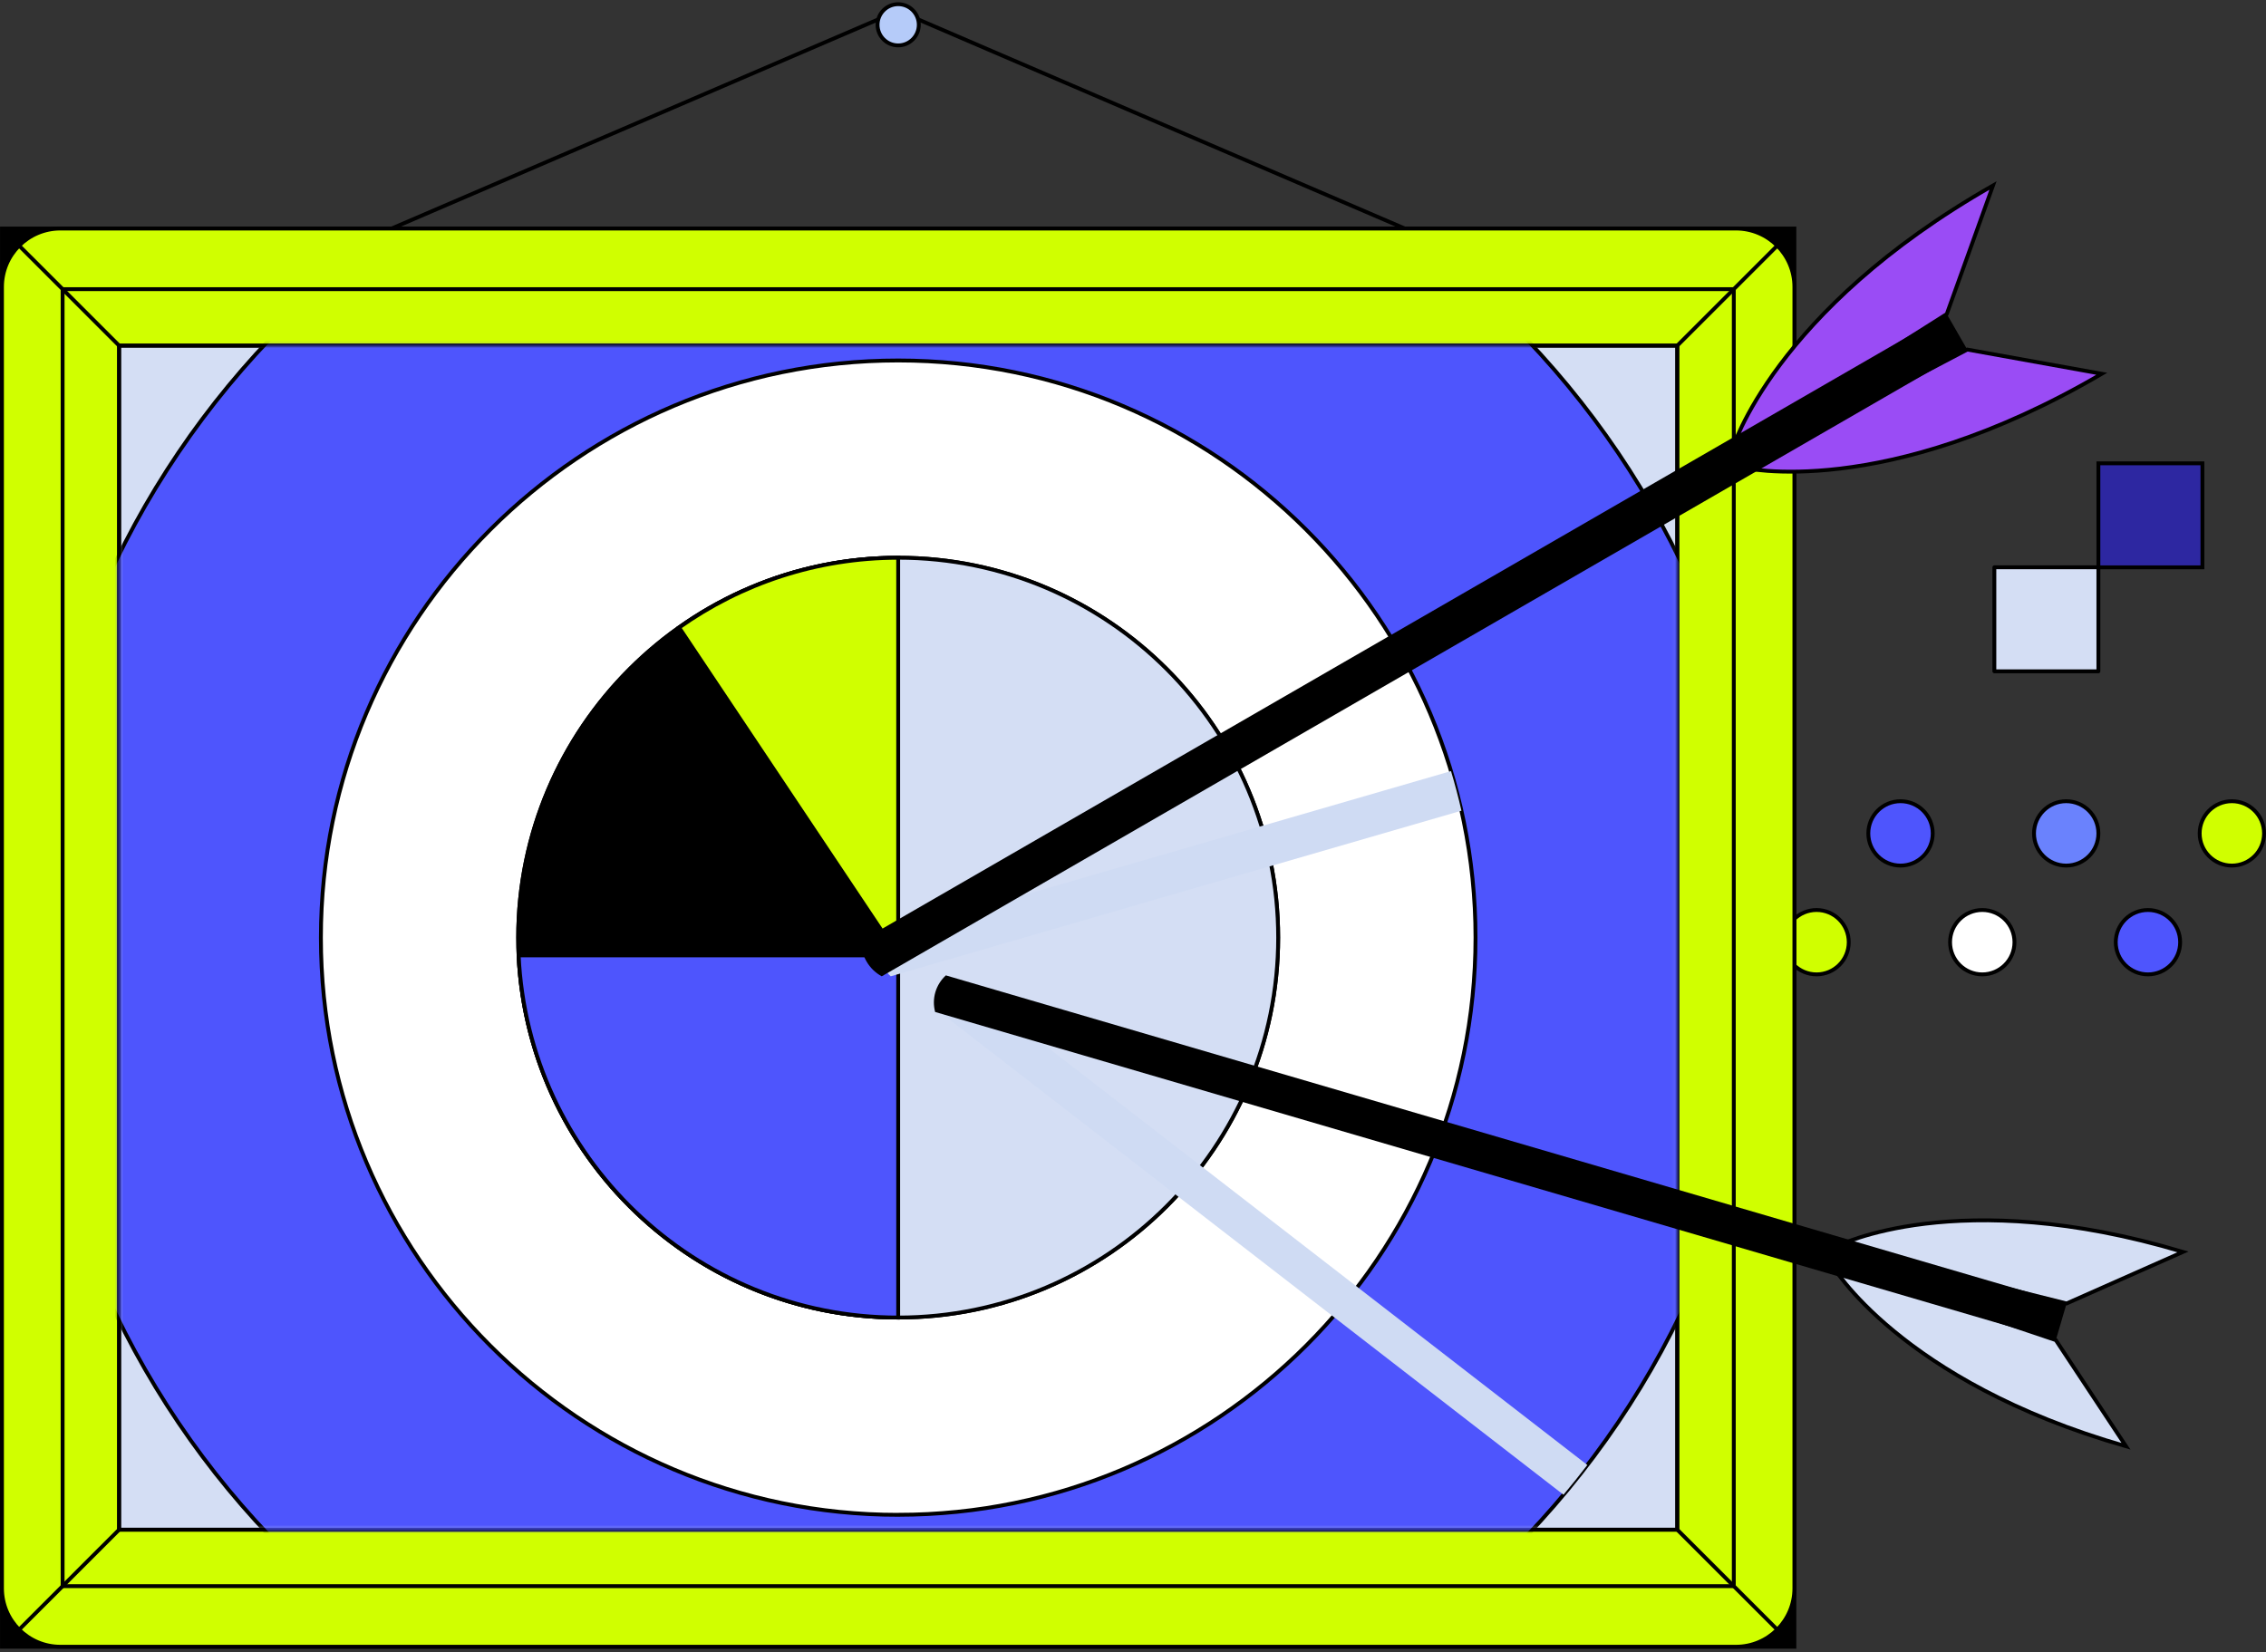
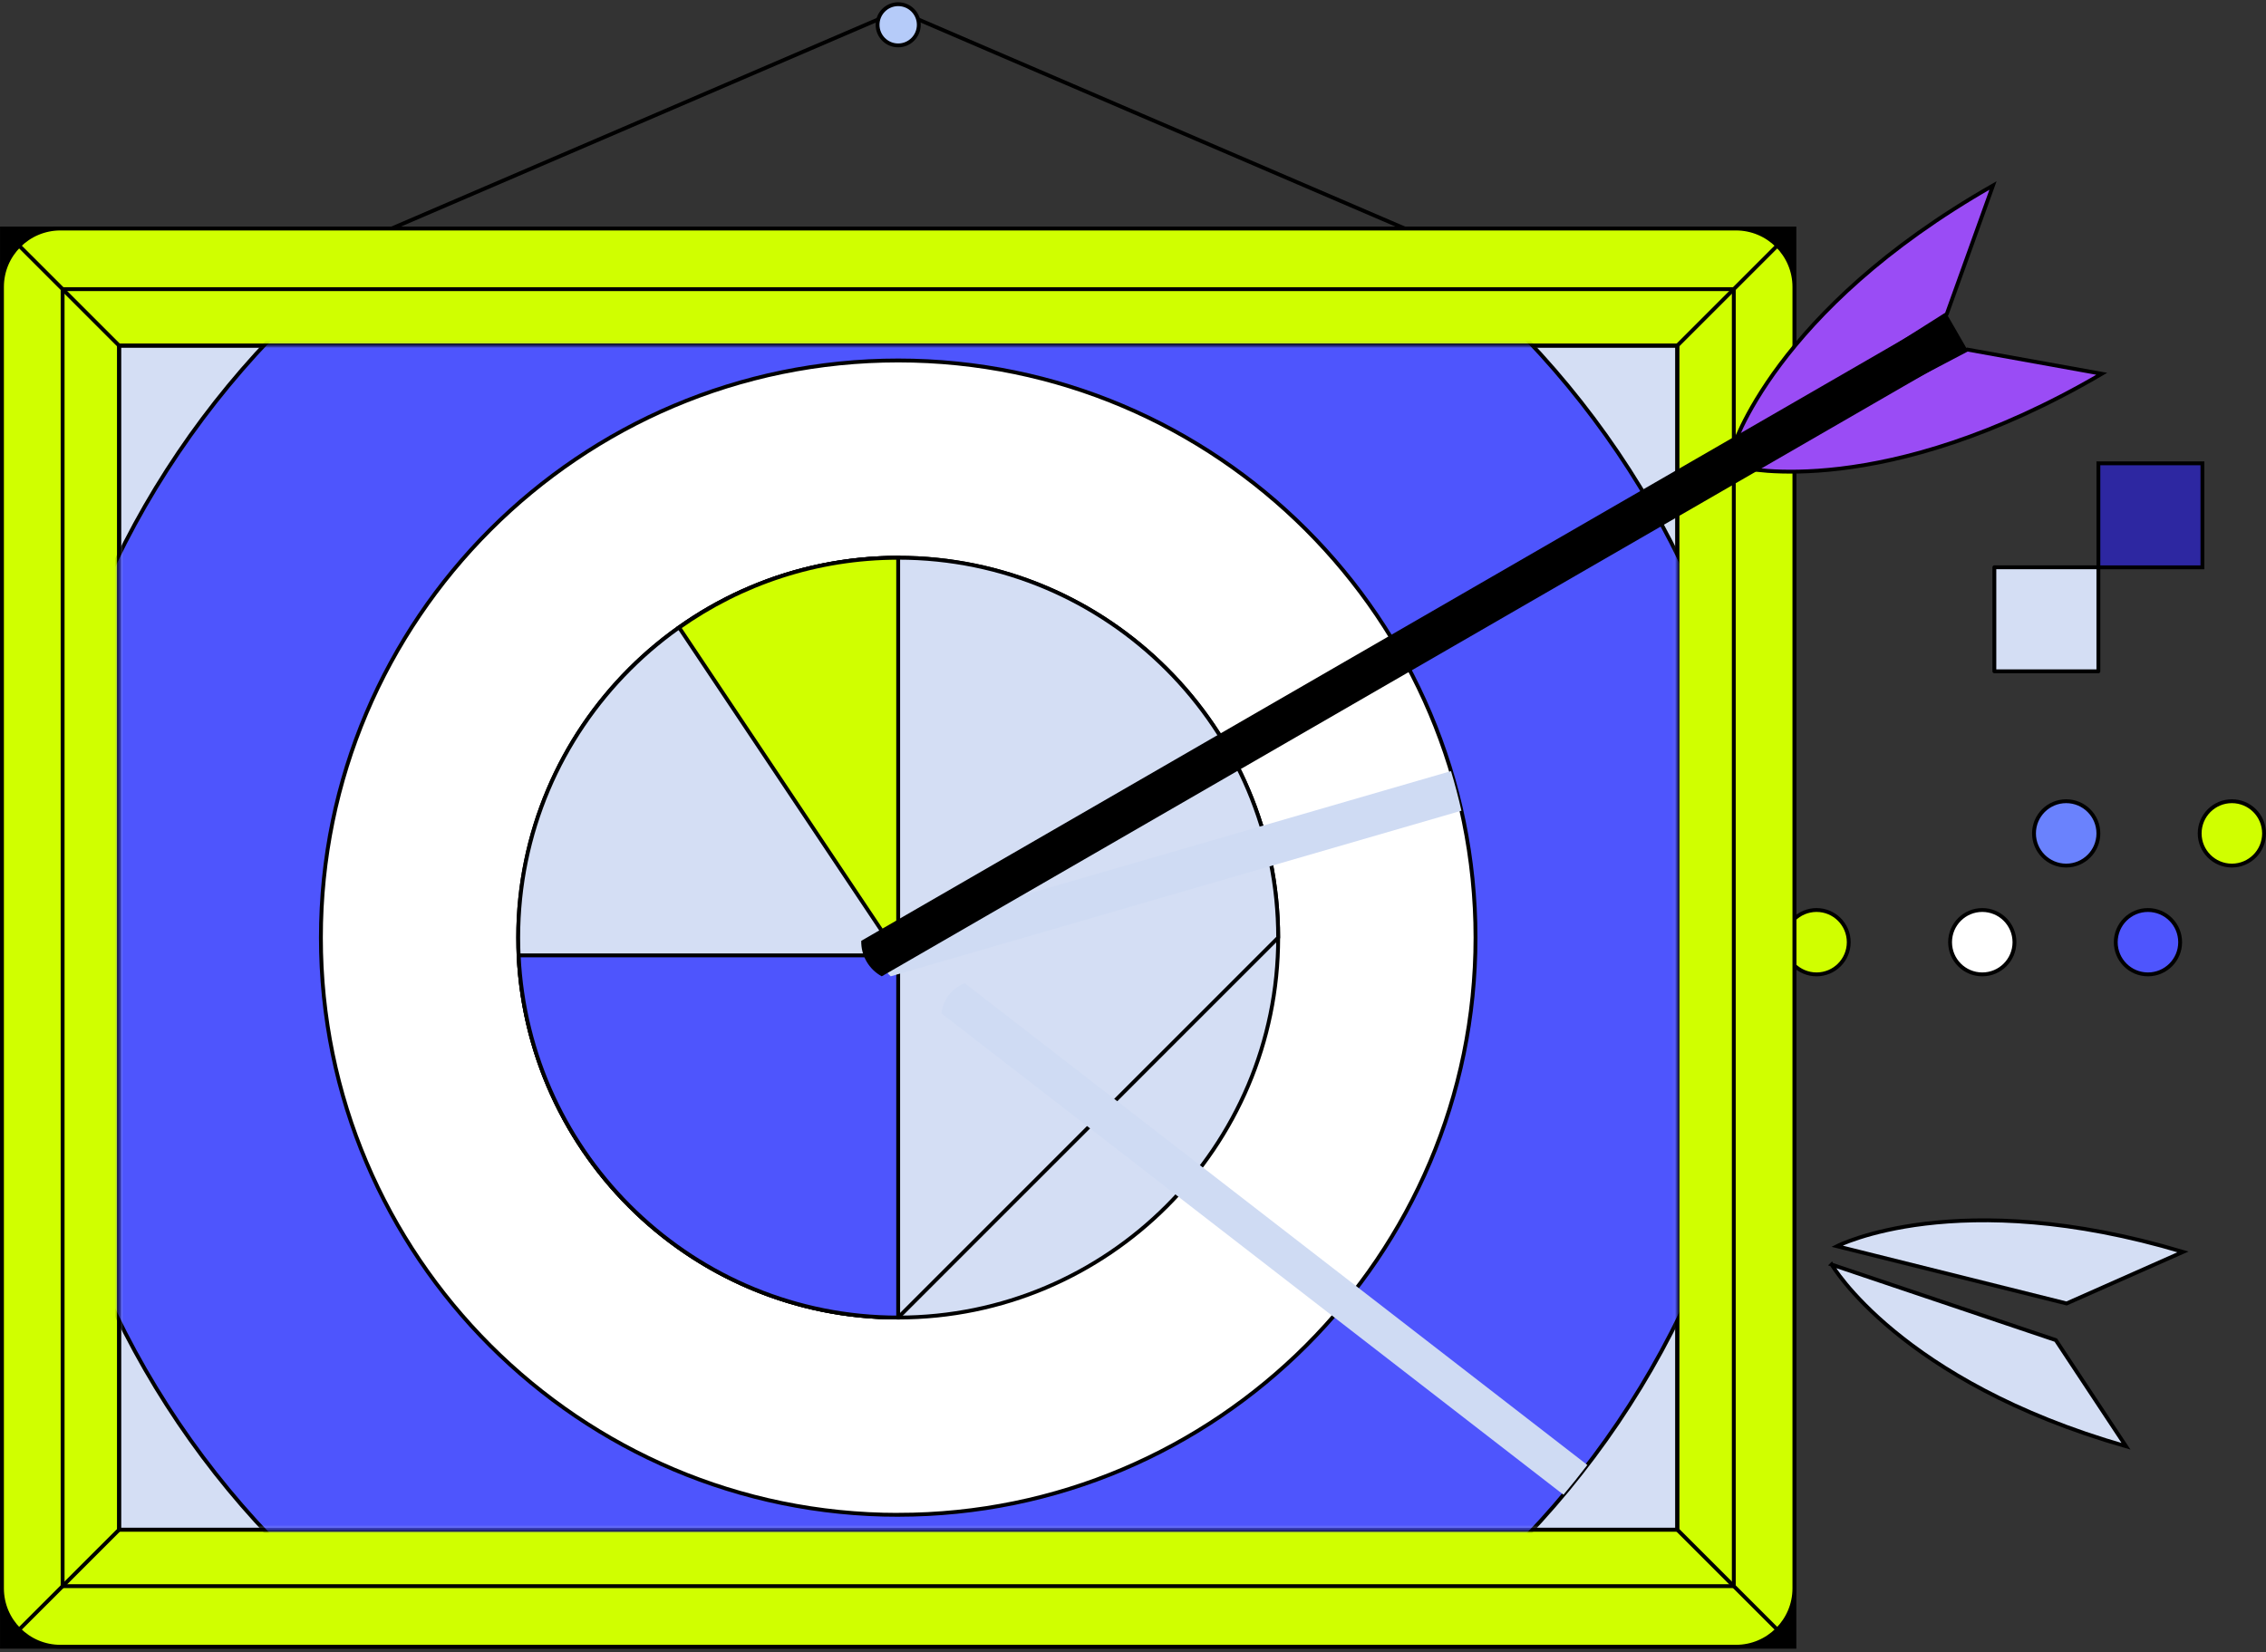
<svg xmlns="http://www.w3.org/2000/svg" width="543" height="396" viewBox="0 0 543 396" fill="none">
  <rect x="0" y="0" width="543" height="396" fill="#333333" stroke="none" />
  <path d="M514.712 233.541C518.973 233.541 522.427 230.087 522.427 225.827C522.427 221.566 518.973 218.112 514.712 218.112C510.452 218.112 506.998 221.566 506.998 225.827C506.998 230.087 510.452 233.541 514.712 233.541Z" fill="#4E55FD" stroke="black" stroke-width="0.925" stroke-miterlimit="10" />
  <path d="M475.01 233.541C479.271 233.541 482.725 230.087 482.725 225.827C482.725 221.566 479.271 218.112 475.01 218.112C470.749 218.112 467.296 221.566 467.296 225.827C467.296 230.087 470.749 233.541 475.01 233.541Z" fill="white" stroke="black" stroke-width="0.925" stroke-miterlimit="10" />
  <path d="M435.3 233.541C439.56 233.541 443.014 230.087 443.014 225.827C443.014 221.566 439.56 218.112 435.3 218.112C431.039 218.112 427.585 221.566 427.585 225.827C427.585 230.087 431.039 233.541 435.3 233.541Z" fill="#D0FF00" stroke="black" stroke-width="0.925" stroke-miterlimit="10" />
  <path d="M395.598 233.541C399.859 233.541 403.313 230.087 403.313 225.827C403.313 221.566 399.859 218.112 395.598 218.112C391.338 218.112 387.884 221.566 387.884 225.827C387.884 230.087 391.338 233.541 395.598 233.541Z" fill="#4E55FD" stroke="black" stroke-width="0.925" stroke-miterlimit="10" />
  <path d="M377.505 207.465C381.766 207.465 385.22 204.011 385.22 199.751C385.22 195.49 381.766 192.036 377.505 192.036C373.245 192.036 369.791 195.49 369.791 199.751C369.791 204.011 373.245 207.465 377.505 207.465Z" fill="#D0FF00" stroke="black" stroke-width="0.925" stroke-miterlimit="10" />
  <path d="M417.207 207.465C421.467 207.465 424.921 204.011 424.921 199.751C424.921 195.49 421.467 192.036 417.207 192.036C412.946 192.036 409.492 195.49 409.492 199.751C409.492 204.011 412.946 207.465 417.207 207.465Z" fill="#4E55FD" stroke="black" stroke-width="0.925" stroke-miterlimit="10" />
-   <path d="M455.419 207.465C459.68 207.465 463.134 204.011 463.134 199.751C463.134 195.49 459.68 192.036 455.419 192.036C451.159 192.036 447.705 195.49 447.705 199.751C447.705 204.011 451.159 207.465 455.419 207.465Z" fill="#4E55FD" stroke="black" stroke-width="0.925" stroke-miterlimit="10" />
  <path d="M495.12 207.465C499.381 207.465 502.835 204.011 502.835 199.751C502.835 195.49 499.381 192.036 495.12 192.036C490.86 192.036 487.406 195.49 487.406 199.751C487.406 204.011 490.86 207.465 495.12 207.465Z" fill="#6A82FD" stroke="black" stroke-width="0.925" stroke-miterlimit="10" />
  <path d="M534.822 207.465C539.082 207.465 542.536 204.011 542.536 199.751C542.536 195.49 539.082 192.036 534.822 192.036C530.561 192.036 527.107 195.49 527.107 199.751C527.107 204.011 530.561 207.465 534.822 207.465Z" fill="#D0FF00" stroke="black" stroke-width="0.925" stroke-miterlimit="10" />
  <path d="M0.472 54.774L0.472 394.696H429.991V54.774H0.472Z" fill="black" stroke="black" stroke-width="0.925" stroke-miterlimit="10" />
  <path d="M28.537 82.839L215.232 2.594L401.926 82.839" stroke="black" stroke-width="0.925" stroke-miterlimit="10" />
  <path d="M215.232 10.882C217.96 10.882 220.172 8.671 220.172 5.942C220.172 3.214 217.96 1.003 215.232 1.003C212.504 1.003 210.292 3.214 210.292 5.942C210.292 8.671 212.504 10.882 215.232 10.882Z" fill="#B5CBF9" stroke="black" stroke-width="0.925" stroke-miterlimit="10" />
  <path d="M0.472 68.778L0.472 380.692C0.472 388.426 6.743 394.696 14.477 394.696H415.987C423.721 394.696 429.991 388.426 429.991 380.692V68.778C429.991 61.044 423.721 54.774 415.987 54.774H14.477C6.743 54.774 0.472 61.044 0.472 68.778Z" fill="#D0FF00" stroke="black" stroke-width="0.925" stroke-miterlimit="10" />
  <path d="M15.004 380.174L415.469 380.174L415.469 69.305L15.004 69.305L15.004 380.174Z" fill="#D0FF00" stroke="black" stroke-width="0.925" stroke-miterlimit="10" />
  <path d="M28.537 366.641L401.927 366.641L401.927 82.839L28.537 82.839L28.537 366.641Z" fill="#D4DEF4" stroke="black" stroke-width="0.925" stroke-linecap="round" stroke-linejoin="round" />
  <path d="M401.927 82.838L429.991 54.774" stroke="black" stroke-width="0.925" stroke-miterlimit="10" />
  <path d="M401.927 366.641L429.991 394.696" stroke="black" stroke-width="0.925" stroke-miterlimit="10" />
  <path d="M28.537 366.641L0.472 394.696" stroke="black" stroke-width="0.925" stroke-miterlimit="10" />
  <path d="M28.537 82.838L0.472 54.774" stroke="black" stroke-width="0.925" stroke-miterlimit="10" />
  <path d="M28.537 366.641L401.927 366.641L401.927 82.839L28.537 82.839L28.537 366.641Z" stroke="black" stroke-width="0.925" stroke-miterlimit="10" />
  <mask id="mask0_1_1379" style="mask-type:luminance" maskUnits="userSpaceOnUse" x="28" y="82" width="374" height="285">
    <path d="M28.537 366.641L401.927 366.641L401.927 82.839L28.537 82.839L28.537 366.641Z" fill="white" />
  </mask>
  <g mask="url(#mask0_1_1379)">
    <path d="M215.232 410.366C112.88 410.366 29.61 327.097 29.61 224.744C29.61 122.392 112.88 39.114 215.232 39.114C317.584 39.114 400.854 122.383 400.854 224.735C400.854 327.088 317.584 410.357 215.232 410.357V410.366Z" fill="#4F4EFC" />
    <path d="M215.232 432.807C100.503 432.807 7.17 339.473 7.17 224.744C7.17 110.015 100.503 16.673 215.232 16.673C329.961 16.673 423.295 110.006 423.295 224.735C423.295 339.464 329.961 432.798 215.232 432.798V432.807Z" fill="#4E55FD" stroke="black" stroke-width="0.925" stroke-miterlimit="10" />
    <path d="M215.232 363.08C138.956 363.08 76.897 301.021 76.897 224.744C76.897 148.468 138.946 86.4 215.232 86.4C291.517 86.4 353.576 148.459 353.576 224.735C353.576 301.011 291.517 363.07 215.232 363.07V363.08Z" fill="white" stroke="black" stroke-width="0.925" stroke-miterlimit="10" />
    <path d="M215.232 315.793C165.023 315.793 124.174 274.945 124.174 224.735C124.174 174.526 165.023 133.677 215.232 133.677C265.442 133.677 306.29 174.526 306.29 224.735C306.29 274.945 265.442 315.793 215.232 315.793Z" fill="#D4DEF4" stroke="black" stroke-width="0.925" stroke-linecap="round" stroke-linejoin="round" />
-     <path d="M215.232 315.793C165.023 315.793 124.174 274.945 124.174 224.735C124.174 174.526 165.023 133.677 215.232 133.677C265.442 133.677 306.29 174.526 306.29 224.735C306.29 274.945 265.442 315.793 215.232 315.793Z" fill="#D4DEF4" stroke="black" stroke-width="0.925" stroke-linecap="round" stroke-linejoin="round" />
+     <path d="M215.232 315.793C165.023 315.793 124.174 274.945 124.174 224.735C124.174 174.526 165.023 133.677 215.232 133.677C265.442 133.677 306.29 174.526 306.29 224.735Z" fill="#D4DEF4" stroke="black" stroke-width="0.925" stroke-linecap="round" stroke-linejoin="round" />
    <g style="mix-blend-mode:multiply">
      <path d="M380.383 351.138L231.188 235.66C229.736 236.224 228.404 237.167 227.377 238.49C226.35 239.813 225.768 241.339 225.592 242.884L374.657 358.26C376.618 355.929 378.524 353.552 380.374 351.129L380.383 351.138Z" fill="#CFDBF3" />
    </g>
    <path d="M215.232 315.793V228.99H124.285C126.514 277.229 166.447 315.793 215.232 315.793Z" fill="#4E55FD" stroke="black" stroke-width="0.925" stroke-miterlimit="10" />
    <g style="mix-blend-mode:multiply">
      <path d="M347.694 184.821L210.7 224.578C210.265 226.197 210.247 227.945 210.746 229.675C211.246 231.405 212.198 232.866 213.438 234.004L350.201 194.312C349.479 191.102 348.637 187.938 347.703 184.821H347.694Z" fill="#CFDBF3" />
    </g>
-     <path d="M165.393 148.588C140.593 164.878 124.174 192.915 124.174 224.735C124.174 226.16 124.22 227.575 124.285 228.981H215.232L165.393 148.579V148.588Z" fill="black" />
-     <path d="M215.232 228.99V133.687C189.045 133.687 165.429 144.814 148.807 162.565L215.241 229L215.232 228.99Z" fill="black" />
    <path d="M162.738 150.411L215.232 228.99V133.687C195.696 133.687 177.585 139.893 162.738 150.411Z" fill="#D0FF00" stroke="black" stroke-width="0.925" stroke-miterlimit="10" />
  </g>
  <path d="M417.531 112.069C417.531 112.069 451.312 120.218 503.649 89.591L471.422 83.782L417.54 112.069H417.531Z" fill="#9A4CF5" stroke="black" stroke-width="0.925" stroke-miterlimit="10" />
  <path d="M415.07 107.814C415.07 107.814 424.894 74.477 477.582 44.46L466.501 75.272L415.07 107.805V107.814Z" fill="#9A4CF5" stroke="black" stroke-width="0.925" stroke-miterlimit="10" />
  <path d="M468.961 79.527L466.51 75.281L206.379 225.503C206.342 227.177 206.74 228.879 207.646 230.443C208.543 231.997 209.82 233.199 211.291 234.004L471.413 83.782L468.961 79.537V79.527Z" fill="black" />
  <path d="M438.918 303.083C438.918 303.083 455.161 331.093 509.459 346.651L492.633 321.204L438.909 303.092L438.918 303.083Z" fill="#D4DEF4" stroke="black" stroke-width="0.925" stroke-miterlimit="10" />
  <path d="M440.204 298.689C440.204 298.689 468.981 283.862 523.104 300.058L495.215 312.417L440.204 298.689Z" fill="#D4DEF4" stroke="black" stroke-width="0.925" stroke-miterlimit="10" />
-   <path d="M226.656 233.782C225.509 234.836 224.612 236.205 224.14 237.805C223.669 239.415 223.687 241.043 224.085 242.551L492.643 321.186L493.929 316.801L495.214 312.417L226.656 233.782Z" fill="black" />
  <path d="M527.765 111.051H502.836V135.98H527.765V111.051Z" fill="#2D27A1" stroke="black" stroke-width="0.925" stroke-miterlimit="10" />
  <path d="M502.836 135.971H477.907V160.9H502.836V135.971Z" fill="#D4DEF4" stroke="black" stroke-width="0.925" stroke-linecap="round" stroke-linejoin="round" />
</svg>